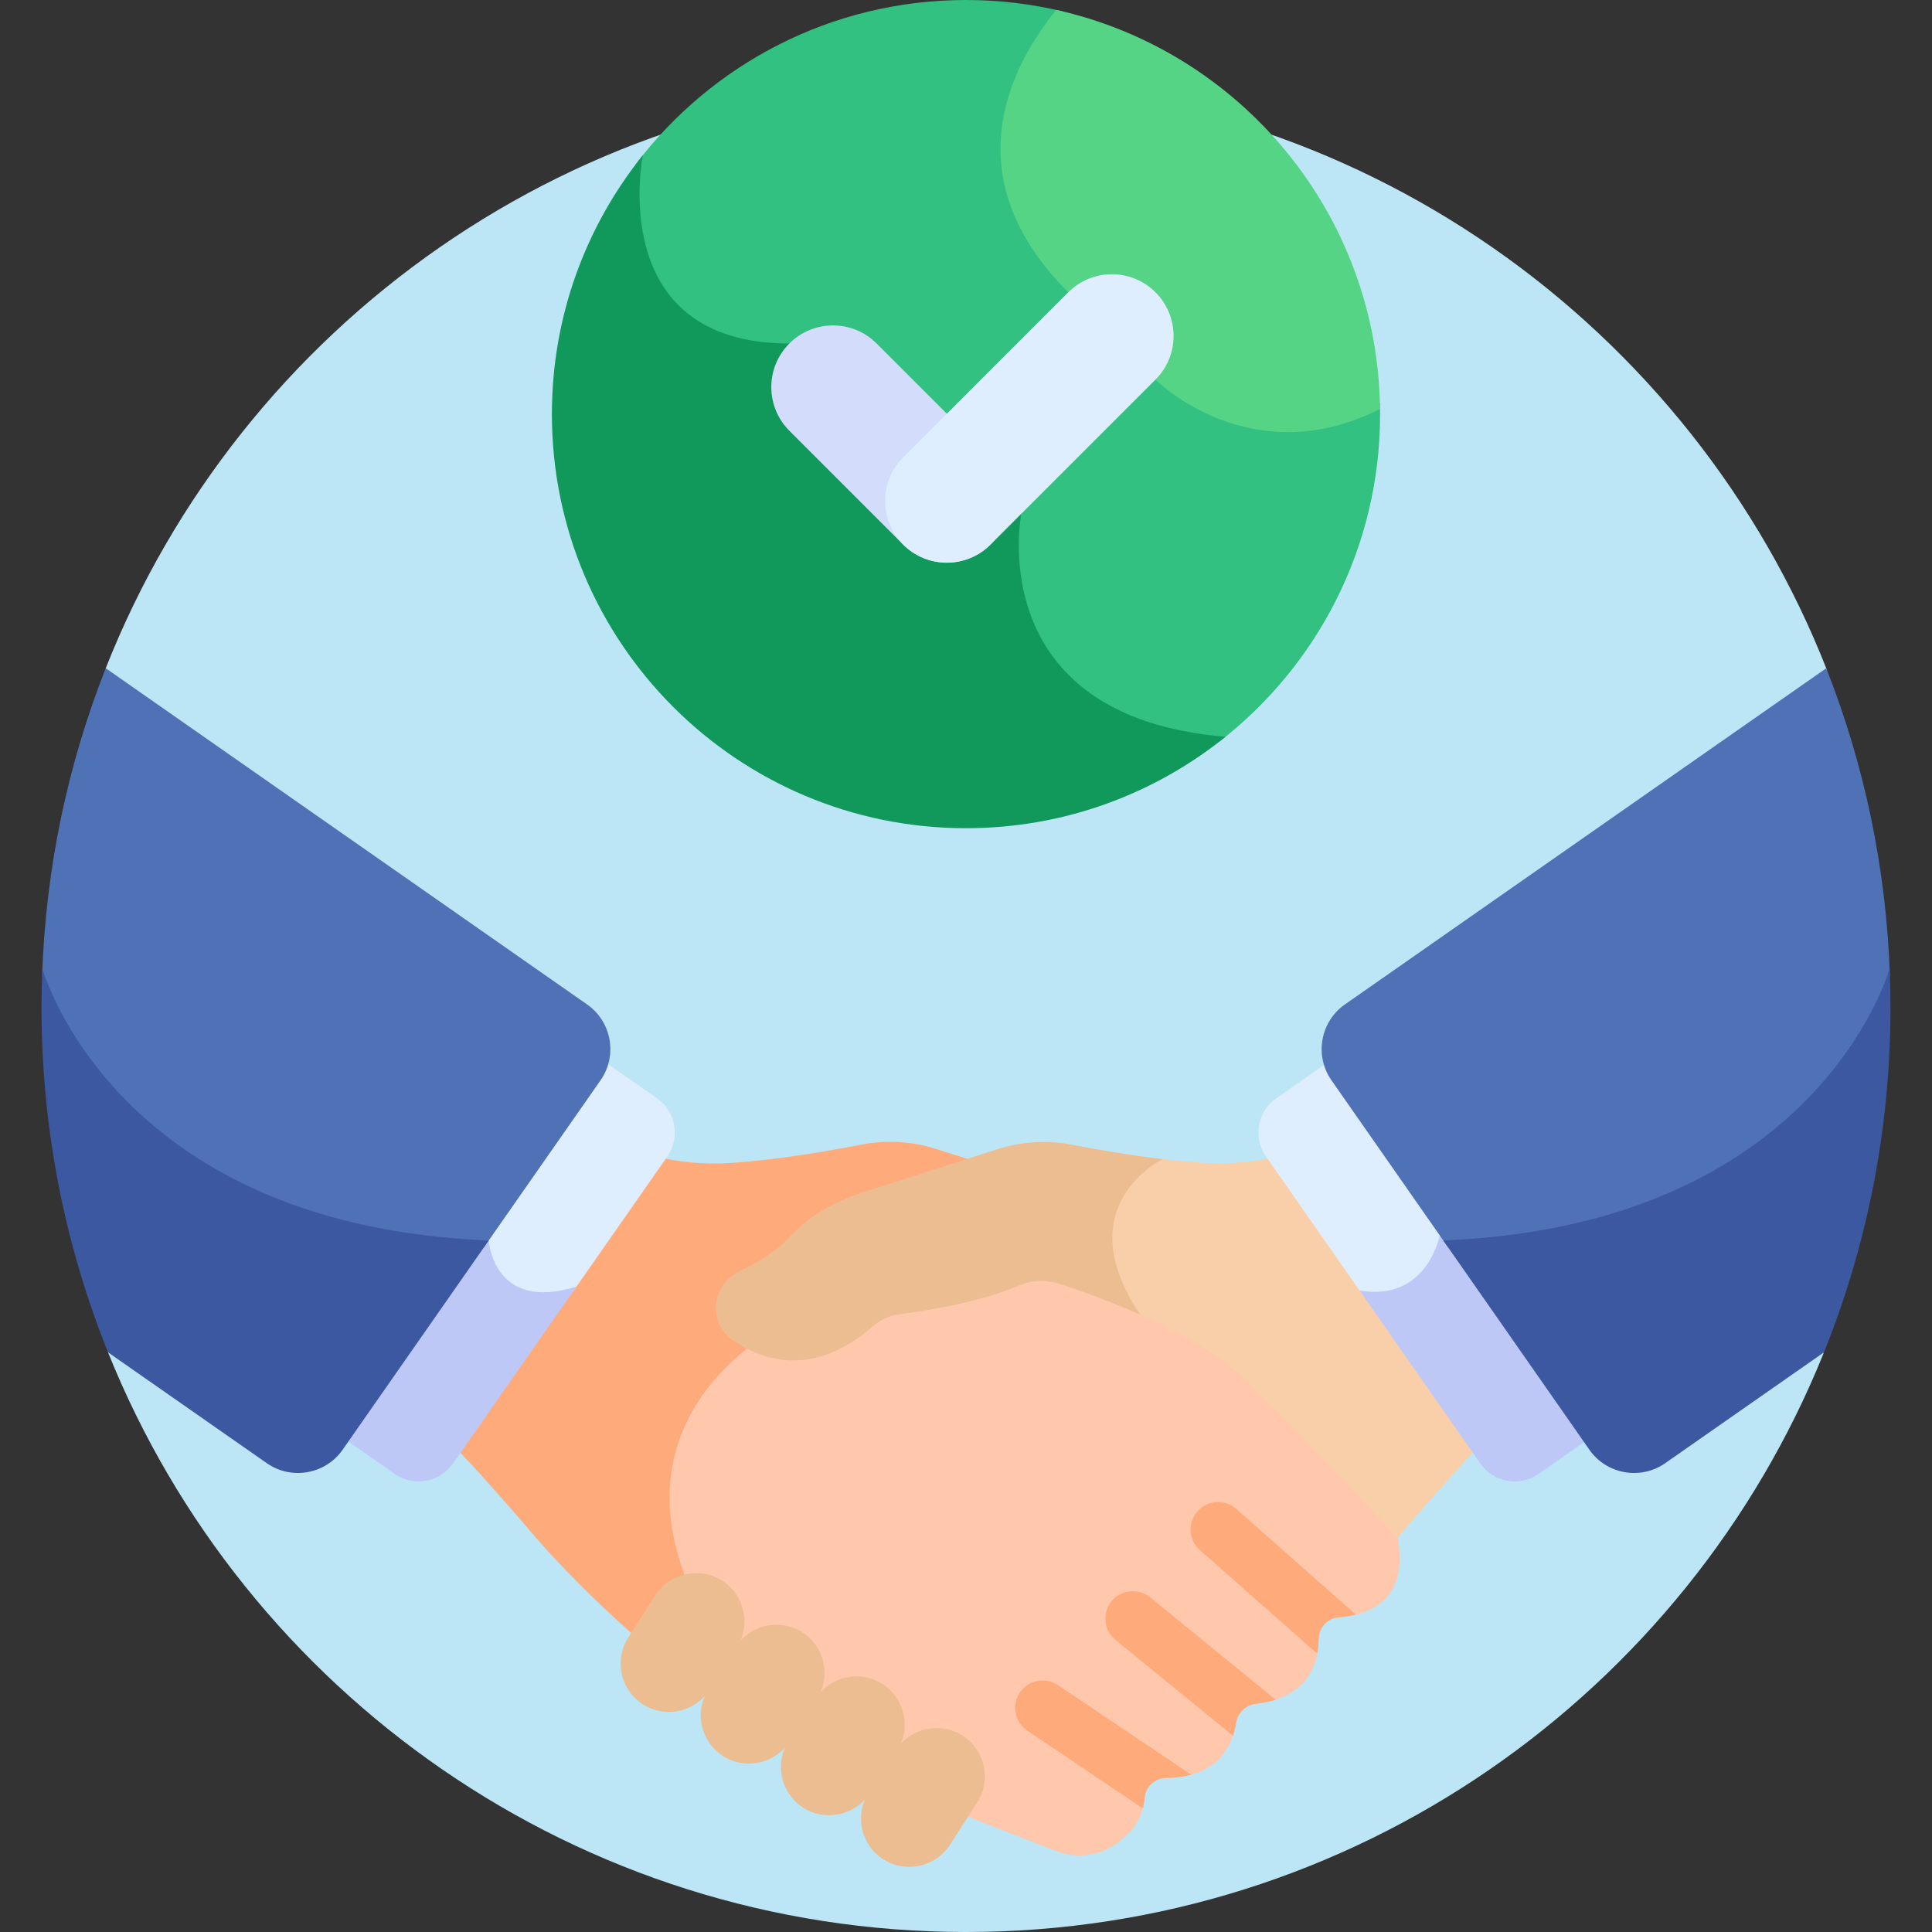
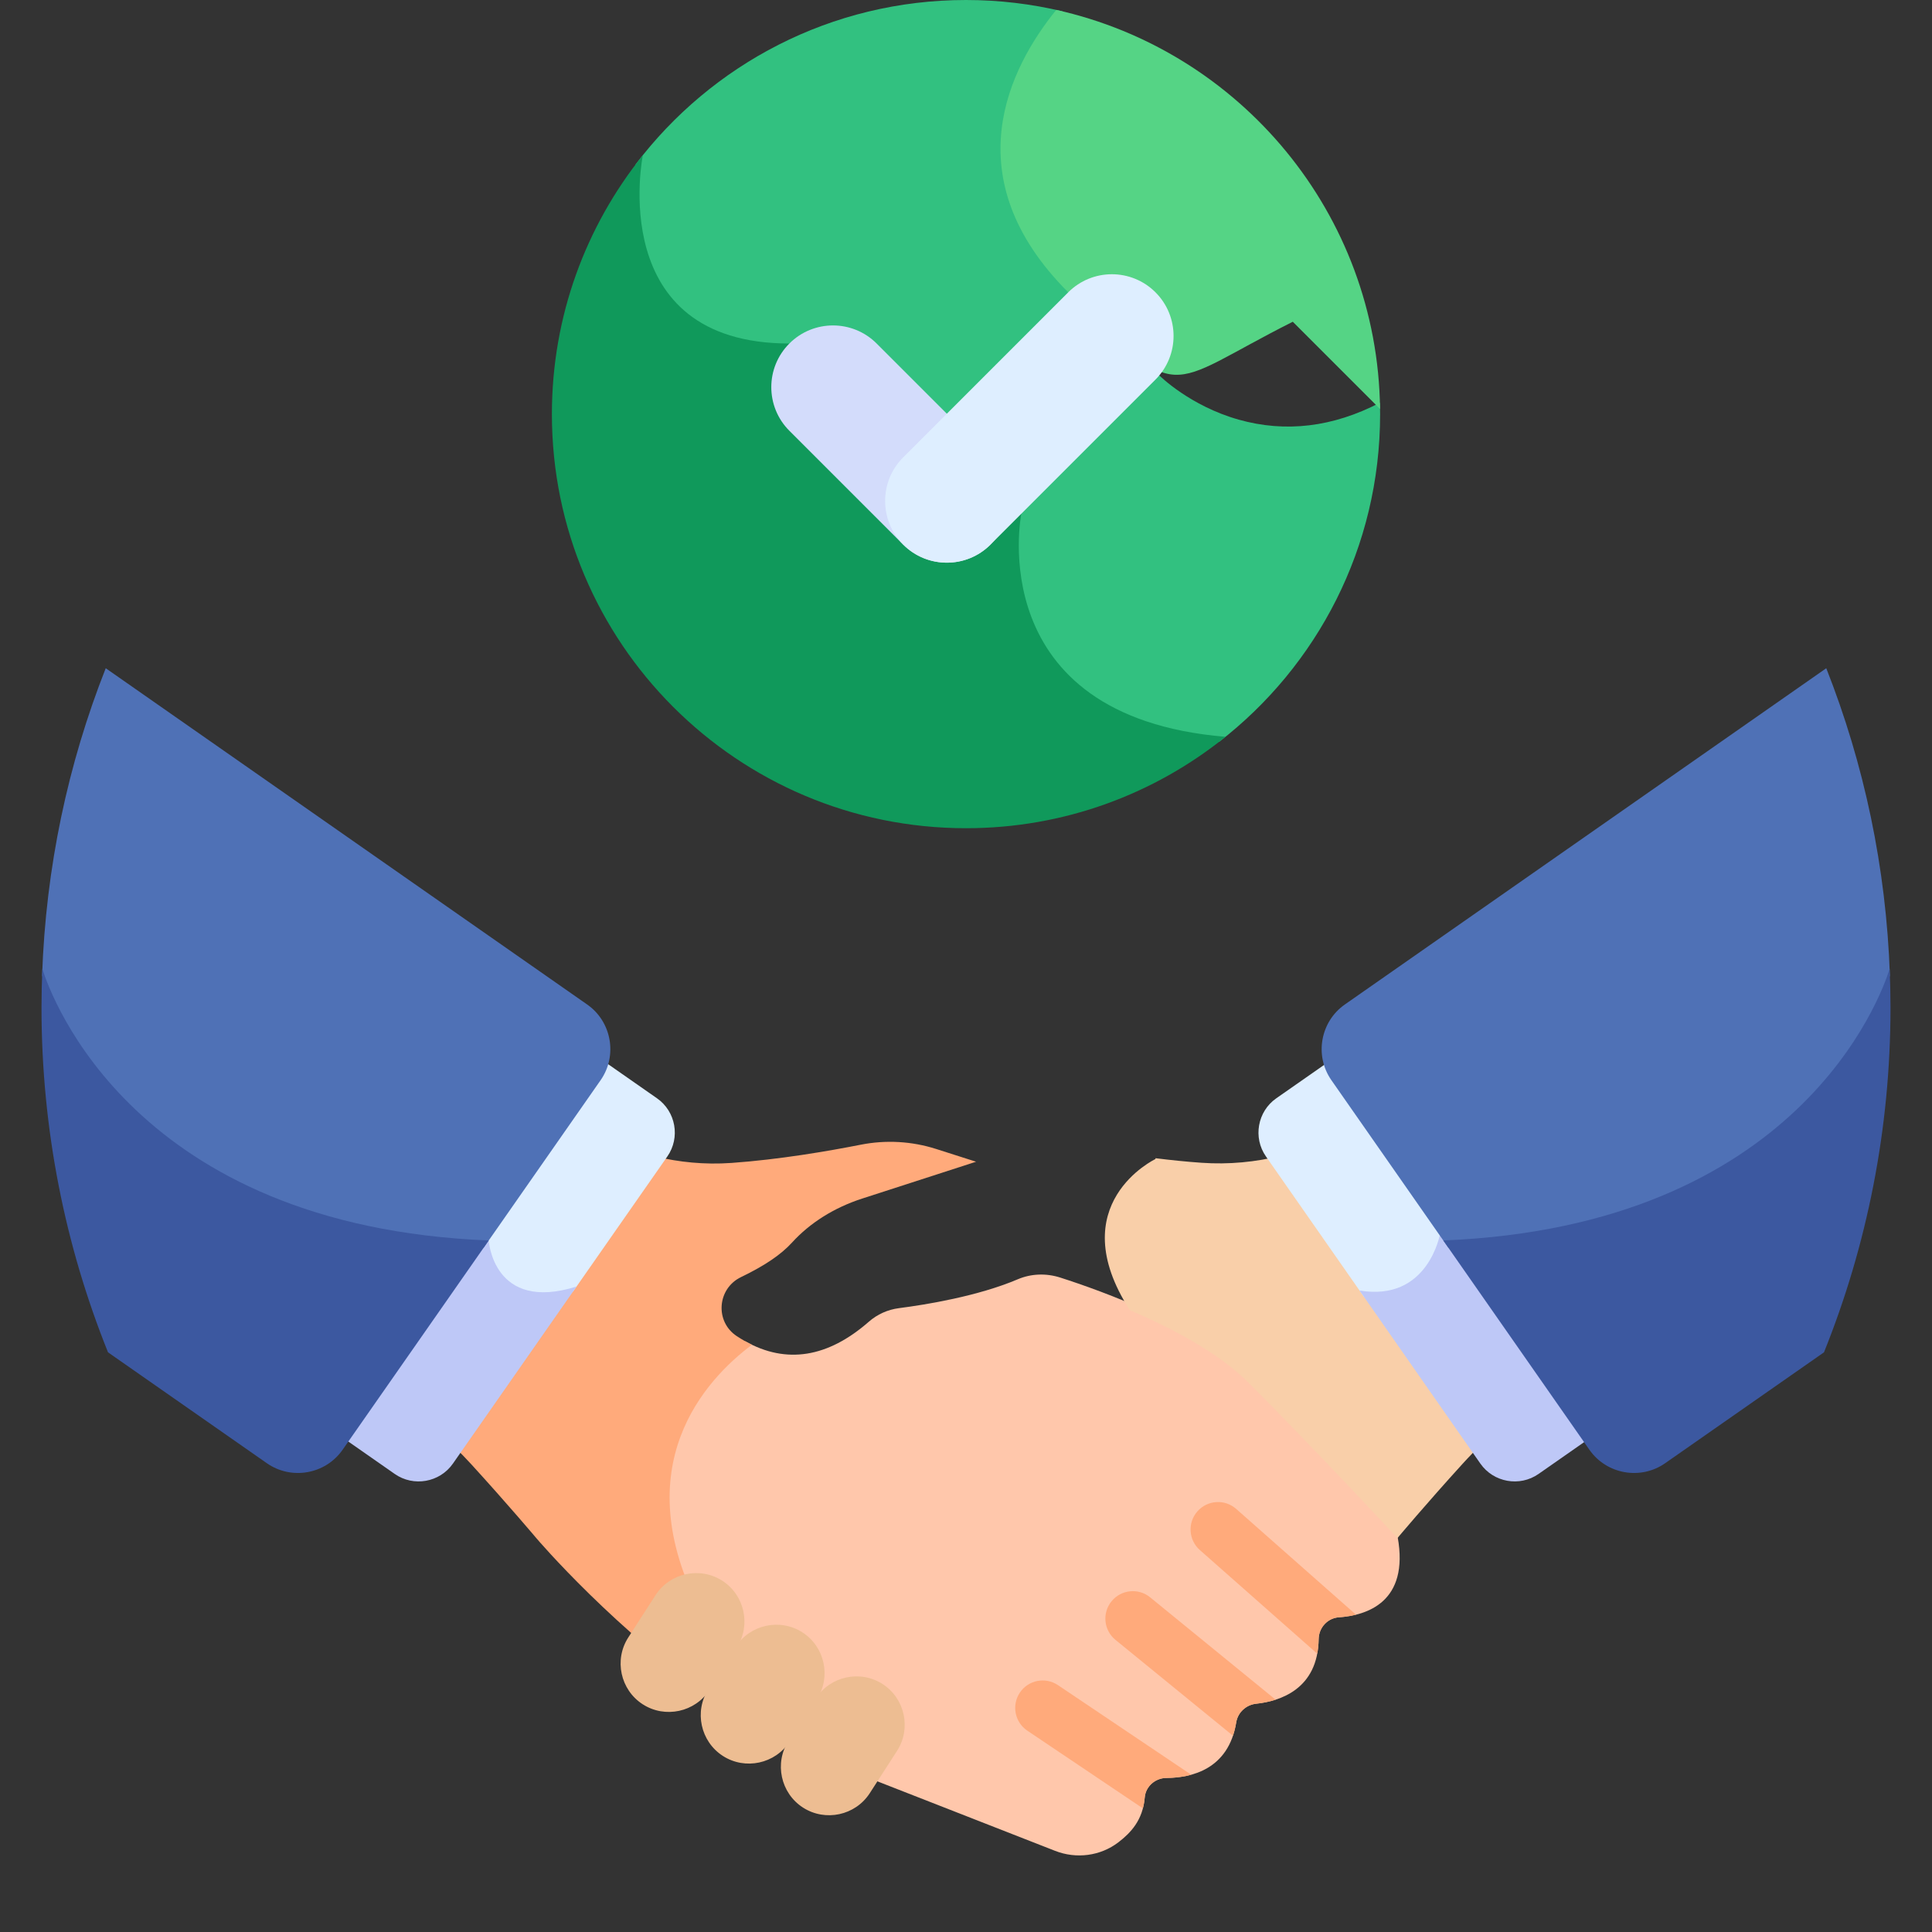
<svg xmlns="http://www.w3.org/2000/svg" version="1.1" width="512" height="512" x="0" y="0" viewBox="0 0 512 512" style="enable-background:new 0 0 512 512" xml:space="preserve" class="">
  <rect x="0" y="0" width="512" height="512" fill="#333333" stroke="none" />
  <g>
    <g>
-       <path d="m484.146 177.524c-35.739-91.057-124.412-155.528-228.146-155.528-103.569 0-192.128 64.264-227.978 155.092l.602 181.292c36.224 90.046 124.37 153.62 227.376 153.62 102.879 0 190.933-63.418 227.24-153.287z" fill="#bce6f5" data-original="#bce6f5" class="" />
      <path d="m370.394 407.308c-.187-1.031-.515-2.137-.95-3.299-5.939-6.338-23.414-24.899-37.505-38.936-13.607-13.555-40.183-23.053-50.977-26.508-3.74-1.197-7.72-1.039-11.216.446-10.571 4.494-24.267 6.728-31.491 7.66-2.989.386-5.755 1.628-7.998 3.591-10.892 9.538-21.896 11.278-32.741 5.202-12.155 8.666-35.525 31.749-14.81 71.528 4.738 9.098 6.425 16.607 5.997 22.812 8.226 5.807 17.121 11.214 26.323 15.427l64.593 25.264c5.611 2.195 12.002 1.39 16.781-2.279 3.214-2.468 6.47-5.825 6.968-11.866.243-2.947 2.796-5.16 5.754-5.176 6.594-.034 16.482-2.242 18.489-14.733.425-2.645 2.629-4.655 5.293-4.939 6.283-.668 16.363-3.816 16.555-17.124.044-3.03 2.34-5.572 5.364-5.777 7.366-.498 18.704-3.994 15.571-21.293z" fill="#ffc7ab" data-original="#ffc7ab" class="" />
      <g fill="#ffaa7b">
        <path d="m185.705 426.993c-20.031-38.466 1.158-61.317 13.57-70.62-1.349-.649-2.695-1.406-4.039-2.297-5.82-3.856-5.184-12.585 1.153-15.639 6.29-3.032 10.587-5.944 13.522-9.164 4.762-5.223 11.182-9.246 18.566-11.635l30.194-9.769-10.571-3.376c-6.461-2.063-13.332-2.449-19.986-1.136-8.566 1.69-21.559 3.926-34.195 4.829-7.351.526-14.072-.24-20.017-1.655l-53.605 76.783c1.574 1.54 3.118 3.113 4.605 4.742 9.72 10.645 17.338 19.69 17.338 19.69s21.055 24.768 49.25 43.99c.962-6.559-.544-14.677-5.785-24.743z" fill="#ffaa7b" data-original="#ffaa7b" class="" />
        <path d="m327.598 399.876c-3.009-2.658-7.606-2.372-10.264.639s-2.372 7.606.639 10.264l31.107 27.463c.223-1.183.358-2.464.378-3.863.044-3.03 2.34-5.572 5.364-5.777 1.408-.095 2.961-.302 4.531-.692z" fill="#ffaa7b" data-original="#ffaa7b" class="" />
        <path d="m304.803 423.311c-3.111-2.539-7.693-2.075-10.231 1.038-2.539 3.112-2.074 7.692 1.038 10.231l31.137 25.401c.362-1.078.657-2.251.864-3.539.425-2.645 2.629-4.655 5.293-4.939 1.553-.165 3.339-.483 5.15-1.067z" fill="#ffaa7b" data-original="#ffaa7b" class="" />
        <path d="m280.37 446.578c-3.333-2.242-7.852-1.356-10.092 1.978-2.241 3.333-1.355 7.851 1.978 10.092l30.619 20.585c.234-.889.407-1.843.492-2.882.243-2.947 2.796-5.16 5.753-5.176 1.992-.01 4.283-.222 6.568-.852z" fill="#ffaa7b" data-original="#ffaa7b" class="" />
      </g>
      <path d="m170.329 451.652c-5.923-3.818-7.646-11.787-3.828-17.71l7.217-11.197c3.818-5.923 11.787-7.646 17.71-3.828 5.923 3.818 7.646 11.787 3.828 17.71l-7.217 11.197c-3.817 5.922-11.787 7.645-17.71 3.828z" fill="#edbd92" data-original="#cc8c60" class="" />
      <path d="m191.564 465.338c-5.923-3.818-7.646-11.787-3.828-17.71l7.217-11.197c3.818-5.923 11.787-7.646 17.71-3.828 5.923 3.818 7.646 11.787 3.828 17.71l-7.217 11.197c-3.817 5.923-11.787 7.646-17.71 3.828z" fill="#edbd92" data-original="#cc8c60" class="" />
      <path d="m212.799 479.025c-5.923-3.818-7.646-11.787-3.828-17.71l7.217-11.197c3.818-5.923 11.787-7.646 17.71-3.828 5.923 3.818 7.646 11.787 3.828 17.71l-7.217 11.197c-3.817 5.923-11.786 7.645-17.71 3.828z" fill="#edbd92" data-original="#cc8c60" class="" />
-       <path d="m234.034 492.711c-5.923-3.818-7.646-11.787-3.828-17.71l7.217-11.197c3.818-5.923 11.787-7.646 17.71-3.828 5.923 3.818 7.646 11.787 3.828 17.711l-7.217 11.197c-3.817 5.922-11.786 7.645-17.71 3.827z" fill="#edbd92" data-original="#cc8c60" class="" />
      <path d="m339.853 306.476c-.056-.081-.101-.166-.155-.248-6.893 1.744-14.06 2.421-21.258 1.919-4.085-.285-8.205-.71-12.203-1.209-.037.151-.058.234-.058.234s-24.912 11.849-6.773 40.029c11.123 4.75 23.526 11.276 31.451 19.201 17.314 17.314 39.476 41.208 39.476 41.208s7.601-9.059 17.3-19.723c1.698-1.867 3.46-3.671 5.271-5.421z" fill="#f9cfa9" data-original="#dba783" class="" />
      <path d="m174.11 291.059-15.553-10.858c-.425 1.476-1.081 2.908-2.006 4.233l-31.947 45.76c1.333-.1 2.676-.216 4.036-.359.353 2.293 1.676 7.804 6.469 11.101 4.142 2.85 9.777 3.29 16.76 1.324l24.982-35.784c3.486-4.993 2.252-11.931-2.741-15.417z" fill="#deeeff" data-original="#deeeff" />
      <path d="m152.786 340.946c-22.101 6.953-23.269-12.212-23.269-12.212-1.407.158-2.794.286-4.172.399l-35.651 51.066 14.915 10.413c4.993 3.486 11.931 2.253 15.417-2.741z" fill="#bec8f7" data-original="#bec8f7" class="" />
      <path d="m373.871 341.315c5.868-3.583 8.153-9.889 8.906-12.677 1.391.143 2.76.254 4.12.354l-31.107-44.558c-.925-1.325-1.581-2.758-2.006-4.233l-15.553 10.858c-4.994 3.486-6.227 10.424-2.741 15.417l25.978 37.211c4.743.555 8.9-.232 12.403-2.372z" fill="#deeeff" data-original="#deeeff" />
      <path d="m385.79 327.405c-1.377-.114-2.765-.243-4.173-.401 0 0-3.104 18.068-21.327 14.994l32.025 45.873c3.486 4.993 10.424 6.227 15.417 2.741l14.915-10.413z" fill="#bec8f7" data-original="#bec8f7" class="" />
-       <path d="m302.215 348.429c-19.673-29.064 5.965-41.256 5.965-41.256-9.082-1.066-17.669-2.566-23.909-3.785-6.66-1.3-13.535-.904-19.995 1.172l-36.164 11.624c-7.318 2.352-14.071 6.36-19.26 12.03-3.303 3.609-8.149 6.427-13.064 8.785-7.406 3.553-8.211 13.789-1.372 18.34 8.877 5.907 21.911 9.217 36.916-3.87 2.017-1.759 4.522-2.867 7.176-3.204 6.956-.884 21.061-3.12 31.916-7.71 3.211-1.358 6.814-1.446 10.133-.377 5.14 1.656 13.174 4.463 21.658 8.251z" fill="#edbd92" data-original="#cc8c60" class="" />
      <path d="m128.168 330.666 31-44.404c4.536-6.498 2.931-15.525-3.566-20.062l-127.58-89.111c-10.008 25.355-15.891 52.783-16.864 81.458 1.954 6.393 23.137 67.777 117.01 72.119z" fill="#4f71b6" data-original="#4f71b6" class="" />
      <path d="m328.249 111.204c-12.893-3.638-20.888-11.588-20.973-11.673l-23.126-23.124c-12.354-12.354-18.222-25.621-17.44-39.43.79-13.955 8.274-25.967 14.869-33.972-8.208-1.961-16.77-3.005-25.579-3.005-35.748 0-67.5 17.097-87.537 43.556-.853 6.629-1.85 23.789 8.156 36.047 6.925 8.484 17.716 12.833 32.078 12.931l60.328 44.276c-.706 4.564-2.777 24.092 10.188 39.915 9.265 11.306 23.996 17.959 43.853 19.883 25.958-20.071 42.678-51.513 42.678-86.864 0-1.011-.016-2.018-.043-3.022-12.449 6.468-24.993 7.997-37.452 4.482z" fill="#32c180" data-original="#32c180" class="" />
-       <path d="m365.726 108.389c-.627-51.793-37.128-94.947-85.811-105.768-12.427 15.335-27.27 44.4 3.176 74.846l23.125 23.124s24.914 25.205 59.51 7.798z" fill="#55d485" data-original="#55d485" class="" />
+       <path d="m365.726 108.389c-.627-51.793-37.128-94.947-85.811-105.768-12.427 15.335-27.27 44.4 3.176 74.846s24.914 25.205 59.51 7.798z" fill="#55d485" data-original="#55d485" class="" />
      <path d="m270.66 136.149-61.47-45.115c-49.03 0-38.824-49.917-38.824-49.917-15.081 18.794-24.108 42.654-24.108 68.625 0 60.609 49.133 109.743 109.743 109.743h-.001c26.036 0 49.95-9.073 68.766-24.222-64.864-5.406-54.106-59.114-54.106-59.114z" fill="#10995b" data-original="#10995b" class="" />
      <g>
        <path d="m239.358 144.326-30.168-30.168c-6.385-6.385-6.385-16.738 0-23.124 6.387-6.385 16.739-6.387 23.126 0l30.168 30.166c6.385 6.385 6.385 16.739 0 23.126-6.39 6.386-16.739 6.383-23.126 0z" fill="#d3dcfb" data-original="#d3dcfb" />
      </g>
      <g>
        <path d="m239.358 144.326c-6.385-6.385-6.385-16.739 0-23.126l43.733-43.733c6.387-6.385 16.739-6.387 23.126 0 6.385 6.385 6.385 16.739 0 23.124l-43.733 43.735c-6.39 6.386-16.739 6.383-23.126 0z" fill="#deeeff" data-original="#deeeff" />
      </g>
      <path d="m11.222 256.754c-.14 3.398-.224 6.811-.224 10.244 0 32.305 6.266 63.142 17.626 91.382l42.103 29.394c6.498 4.536 15.525 2.932 20.062-3.566l38.728-55.474c-94.055-3.768-115.953-64.506-118.295-71.98z" fill="#3c58a0" data-original="#3c58a0" class="" />
      <g>
        <path d="m383.832 330.666-31-44.404c-4.536-6.498-2.931-15.525 3.566-20.062l127.58-89.111c10.008 25.355 15.891 52.783 16.864 81.458-1.954 6.393-23.137 67.777-117.01 72.119z" fill="#4f71b6" data-original="#4f71b6" class="" />
        <path d="m500.778 256.754c.14 3.398.224 6.811.224 10.244 0 32.305-6.266 63.142-17.626 91.382l-42.103 29.394c-6.498 4.536-15.525 2.932-20.061-3.566l-38.728-55.474c94.054-3.768 115.951-64.506 118.294-71.98z" fill="#3c58a0" data-original="#3c58a0" class="" />
      </g>
    </g>
  </g>
</svg>